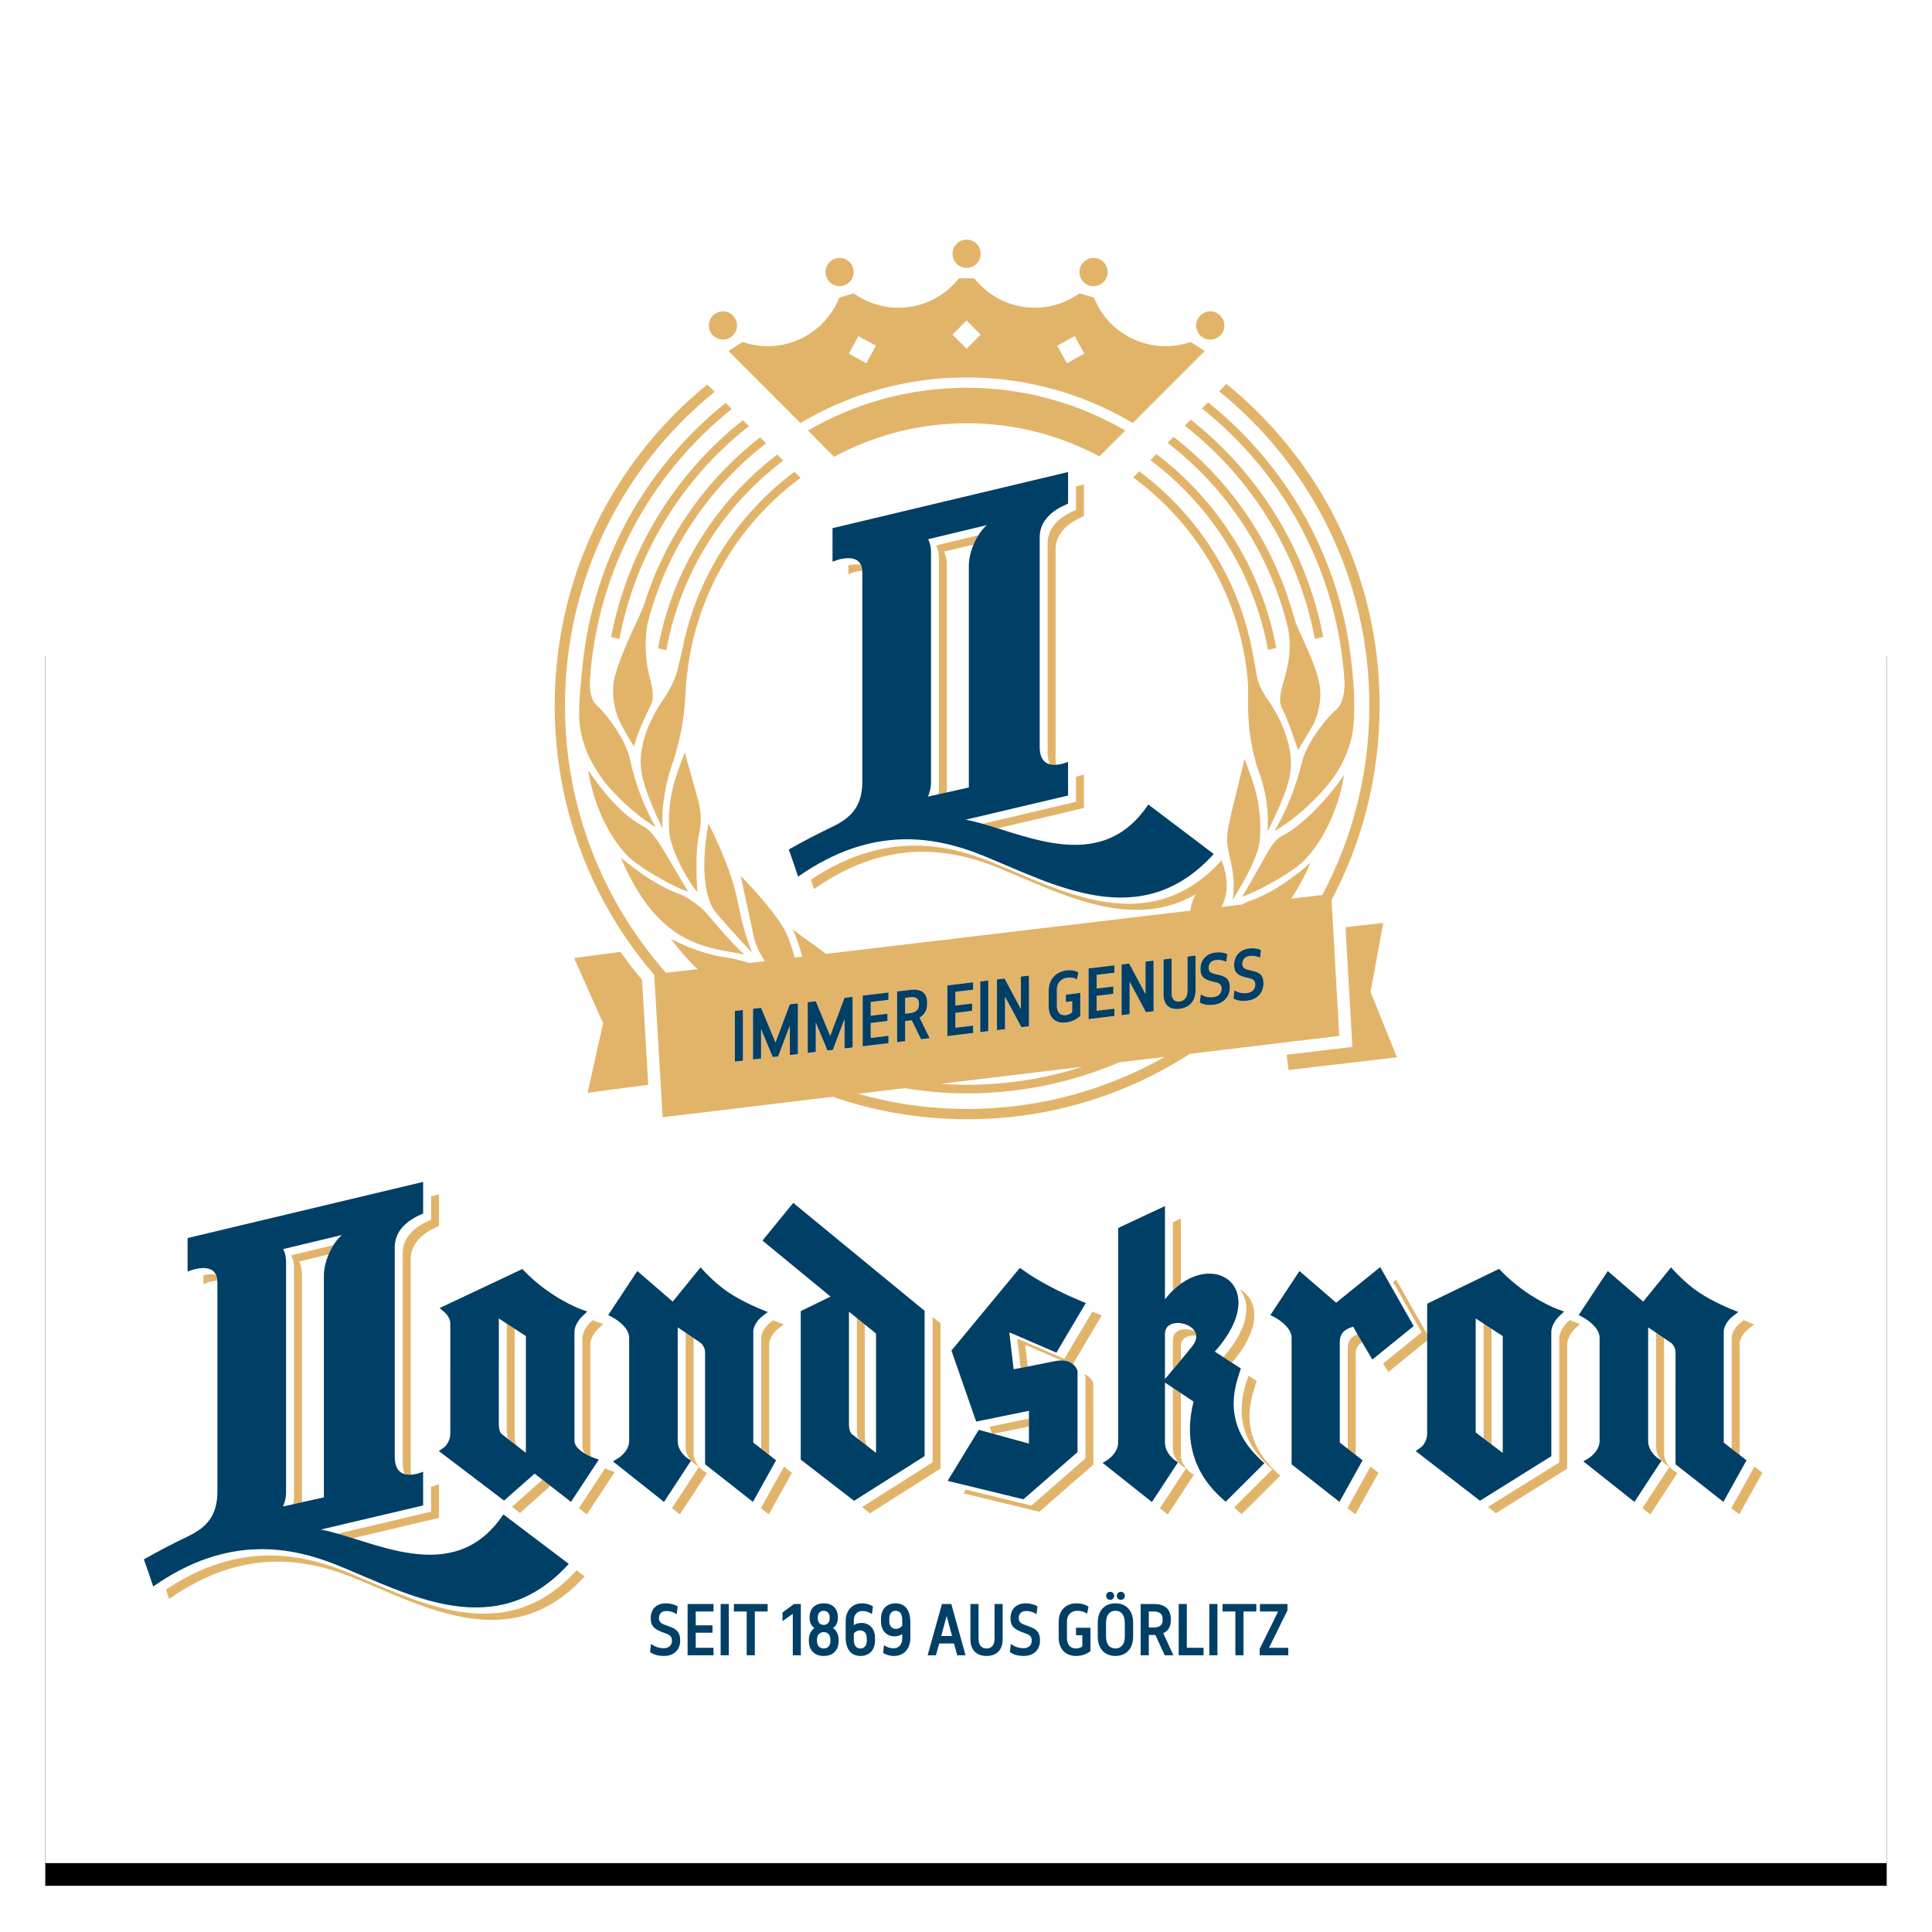
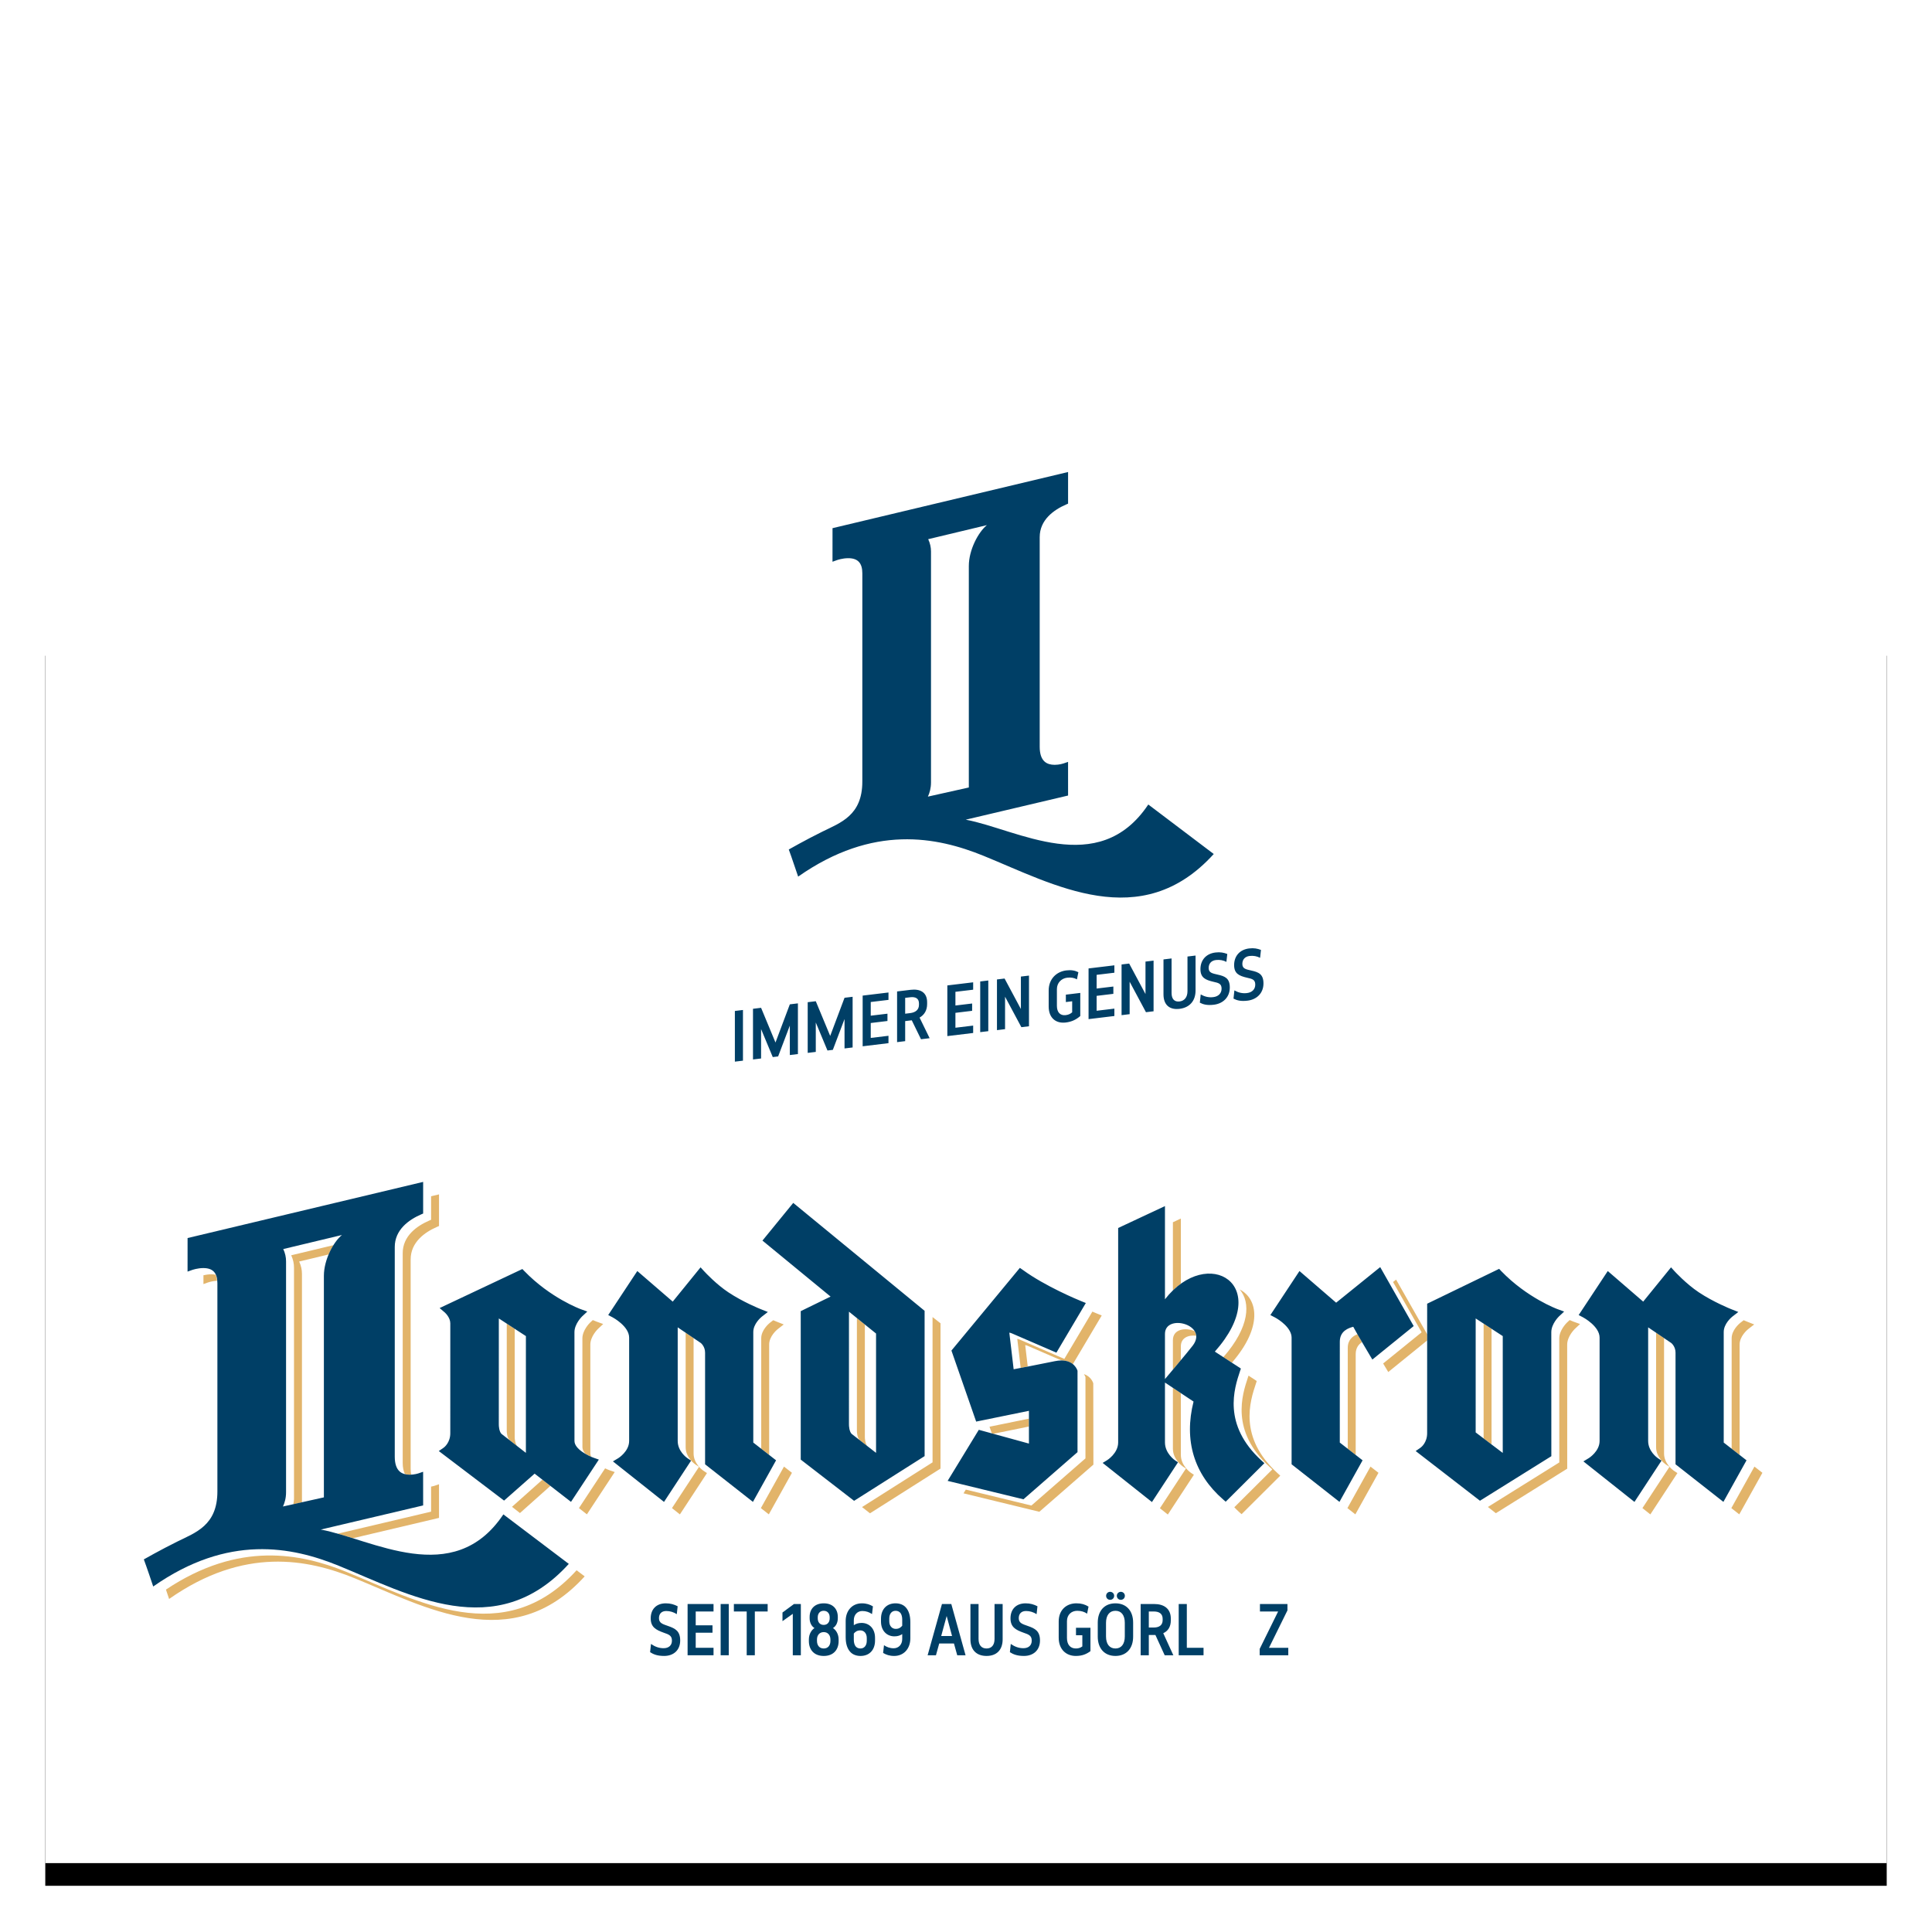
<svg xmlns="http://www.w3.org/2000/svg" xmlns:xlink="http://www.w3.org/1999/xlink" width="512" height="512" viewBox="0 0 512 512">
  <defs>
    <path id="b" d="M104.93,167.781 L12,167.781 L12,493.75 L500,493.75 L500,167.781 L407.07,167.781 C396.852,93.48 333.11,36.25 256,36.25 C178.89,36.25 115.148,93.48 104.93,167.781 Z" />
    <filter id="a" width="200%" height="200%" x="-50%" y="-50%" filterUnits="objectBoundingBox">
      <feOffset dy="6" in="SourceAlpha" result="shadowOffsetOuter1" />
      <feGaussianBlur stdDeviation="5" in="shadowOffsetOuter1" result="shadowBlurOuter1" />
      <feColorMatrix values="0 0 0 0 0 0 0 0 0 0 0 0 0 0 0 0 0 0 0.139 0" in="shadowBlurOuter1" />
    </filter>
    <polygon id="c" points="0 384.148 439.171 384.148 439.171 0 0 0" />
  </defs>
  <g fill="none" fill-rule="evenodd">
    <use fill="black" filter="url(#a)" xlink:href="#b" />
    <use fill="#FFFFFF" xlink:href="#b" />
    <g transform="translate(33 58)">
      <path fill="#E2B46A" d="M214.138,329.539 L195.45,341.388 L197.557,343.041 L216.244,331.192 L216.247,292.685 L214.134,291.032 L214.138,329.539 L214.138,329.539 Z M254.255,306.144 C254.482,306.524 254.634,306.841 254.66,306.93 L254.657,328.488 L240.331,340.982 L222.949,336.758 L222.342,337.749 L242.437,342.635 L256.764,330.14 L256.727,308.583 C256.661,308.362 256.137,306.798 254.255,306.144 L254.255,306.144 Z M256.49,289.591 L249.063,302.118 L237.206,296.988 C236.847,296.836 236.639,296.829 236.59,296.829 L237.496,304.514 C238.083,304.402 238.696,304.28 239.362,304.151 L238.693,298.482 C238.745,298.482 238.95,298.489 239.312,298.641 L248.338,302.548 C249.732,302.567 250.675,303.004 251.311,303.526 L258.969,290.615 L257.696,290.1 C257.528,290.034 257.064,289.839 256.49,289.591 L256.49,289.591 Z M168.641,341.666 L170.747,343.319 L176.875,332.305 L174.765,330.663 L168.641,341.666 L168.641,341.666 Z M58.821,358.573 C46.736,353.658 30.307,350.336 10.977,363.26 C11.234,364.013 11.507,364.823 11.814,365.742 C31.698,351.797 48.576,355.205 60.924,360.225 C79.575,367.811 102.65,381.032 121.947,359.753 L119.808,358.133 C100.514,379.363 77.455,366.155 58.821,358.573 L58.821,358.573 Z M73.721,274.148 L73.721,329.678 C73.721,330.907 73.935,331.882 74.317,332.636 C74.709,332.738 75.115,332.814 75.59,332.814 C75.721,332.814 75.837,332.798 75.962,332.791 C75.883,332.348 75.827,331.872 75.827,331.33 L75.827,275.801 C75.814,271.17 79.601,268.539 82.786,267.148 L83.346,266.903 L83.346,258.521 L81.243,259.023 L81.243,265.25 L80.683,265.495 C77.498,266.887 73.707,269.518 73.721,274.148 L73.721,274.148 Z M127.36,331.125 L120.427,341.663 L122.534,343.315 L129.908,332.107 L128.497,331.615 C128.213,331.515 127.808,331.344 127.36,331.125 L127.36,331.125 Z M150.81,327.179 L150.81,296.615 L148.704,295.187 L148.704,325.526 C148.704,328.22 151.011,329.902 151.275,330.088 L152.251,330.729 L145.081,341.663 L147.181,343.329 L154.354,332.381 L153.378,331.74 C153.115,331.555 150.81,329.873 150.81,327.179 L150.81,327.179 Z M382.976,291.828 L382.228,292.533 C382.149,292.612 380.217,294.509 380.217,296.691 L380.227,329.562 L361.312,341.362 L363.419,343.015 L382.33,331.215 L382.32,298.343 C382.32,296.162 384.252,294.264 384.335,294.185 L385.726,292.88 L383.936,292.228 C383.919,292.222 383.53,292.07 382.976,291.828 L382.976,291.828 Z M407.99,327.179 L407.99,296.615 L405.883,295.187 L405.883,325.526 C405.883,328.22 408.191,329.902 408.454,330.088 L409.427,330.729 L402.26,341.663 L404.36,343.329 L411.533,332.381 L410.561,331.74 C410.297,331.555 407.99,329.873 407.99,327.179 L407.99,327.179 Z M431.945,330.663 L425.823,341.666 L427.926,343.319 L434.058,332.305 L431.945,330.663 L431.945,330.663 Z M345.213,295.597 L336.978,281.103 L336.174,281.747 L343.746,295.074 L333.55,303.338 C333.764,303.704 333.975,304.061 334.219,304.461 L334.902,305.602 L345.209,297.246 L345.213,295.597 L345.213,295.597 Z M279.937,327.556 L279.937,311.191 L277.831,309.793 L277.831,325.903 C277.831,328.858 280.481,330.643 280.508,330.663 L281.289,331.175 L274.389,341.699 L276.489,343.365 L283.395,332.828 L282.611,332.315 C282.588,332.296 279.937,330.511 279.937,327.556 L279.937,327.556 Z M299.828,308.669 L300.052,307.988 L299.462,307.592 C299.043,307.314 298.496,306.957 297.873,306.557 L297.721,307.016 C296.189,311.621 292.994,321.206 303.457,330.749 L304.179,331.41 L294.102,341.445 C294.53,341.864 294.916,342.301 295.381,342.704 L296.037,343.269 L306.285,333.062 L305.56,332.401 C295.101,322.859 298.292,313.273 299.828,308.669 L299.828,308.669 Z M324.079,341.666 L326.183,343.319 L332.311,332.305 L330.198,330.663 L324.079,341.666 L324.079,341.666 Z M239.678,320.043 L239.678,317.96 L229.225,320.096 L229.842,321.861 L230.244,321.97 L239.678,320.043 L239.678,320.043 Z M291.198,301.658 C292.088,302.237 292.82,302.706 293.462,303.123 C301.73,293.594 300.339,286.193 295.533,283.724 C298.453,287.118 298.232,293.65 291.198,301.658 L291.198,301.658 Z M279.937,298.806 C279.937,296.519 281.945,295.732 283.985,295.977 C283.946,295.534 283.804,295.13 283.573,294.764 C281.14,293.732 277.831,294.212 277.831,297.153 L277.831,304.974 C278.484,304.197 279.219,303.321 279.937,302.462 L279.937,298.806 L279.937,298.806 Z M279.937,282.213 L279.937,264.926 L277.831,265.911 L277.831,283.975 C278.52,283.307 279.225,282.722 279.937,282.213 L279.937,282.213 Z M425.909,325.936 L428.015,327.572 L428.015,298.307 C428.015,296.139 430.026,294.443 430.254,294.255 L431.882,292.992 L429.973,292.238 C429.924,292.219 429.604,292.093 429.093,291.871 L428.15,292.602 C427.92,292.79 425.909,294.486 425.909,296.654 L425.909,325.936 L425.909,325.936 Z M324.168,299.209 L324.165,325.936 L326.272,327.576 L326.275,300.862 C326.275,299.206 327.059,298.254 327.946,297.686 C327.458,296.846 327.053,296.155 326.727,295.583 C325.55,296.056 324.168,297.011 324.168,299.209 L324.168,299.209 Z M362.278,294.146 L360.175,292.774 L360.172,323.199 L362.275,324.789 L362.278,294.146 L362.278,294.146 Z M196.192,322.703 L196.195,293.005 L194.089,291.306 L194.086,321.051 C194.072,321.55 194.171,322.948 194.768,323.606 L196.855,325.229 C196.274,324.561 196.179,323.196 196.192,322.703 L196.192,322.703 Z M60.505,349.648 L83.346,344.257 L83.343,335.34 L82.11,335.759 C82.103,335.763 81.751,335.872 81.24,335.971 L81.243,342.605 L56.503,348.442 C57.792,348.806 59.127,349.215 60.505,349.648 L60.505,349.648 Z M46.278,276.317 L54.104,274.442 C54.476,273.557 54.908,272.73 55.379,271.98 L44.172,274.664 C44.663,275.705 44.923,276.849 44.913,277.933 L44.913,339.095 C44.917,339.656 44.821,340.139 44.739,340.625 L47.02,340.113 L47.02,279.586 C47.03,278.501 46.769,277.358 46.278,276.317 L46.278,276.317 Z M22.979,279.705 C22.191,279.705 21.456,279.833 20.915,279.956 L20.915,282.296 L22.165,281.846 C22.178,281.843 23.243,281.489 24.528,281.394 C24.472,280.782 24.34,280.257 24.133,279.82 C23.787,279.741 23.404,279.705 22.979,279.705 L22.979,279.705 Z M101.298,292.774 L101.295,321.051 C101.279,321.547 101.371,322.945 101.977,323.609 L104.061,325.229 C103.477,324.554 103.382,323.193 103.398,322.703 L103.401,294.146 L101.298,292.774 L101.298,292.774 Z M121.35,325.526 C121.35,326.164 121.69,326.762 122.174,327.308 C122.712,327.622 123.239,327.88 123.674,328.068 C123.539,327.78 123.453,327.486 123.453,327.179 L123.444,298.343 C123.444,296.162 125.375,294.264 125.458,294.185 L126.849,292.876 L125.059,292.228 C125.042,292.222 124.653,292.07 124.1,291.832 L123.351,292.533 C123.272,292.612 121.34,294.509 121.34,296.691 L121.35,325.526 L121.35,325.526 Z M174.699,292.992 L172.794,292.238 C172.745,292.219 172.425,292.093 171.911,291.871 L170.971,292.602 C170.74,292.79 168.733,294.486 168.733,296.654 L168.733,325.936 L170.836,327.576 L170.836,298.307 C170.836,296.139 172.847,294.443 173.078,294.255 L174.699,292.992 L174.699,292.992 Z M110.746,334.133 L112.862,335.776 L104.796,342.975 L102.689,341.322 L110.746,334.133 L110.746,334.133 Z" />
      <path fill="#003F66" d="M212.029,289.378 L212.033,327.885 L193.345,339.734 L179.204,328.81 L179.204,289.467 L187.112,285.607 L169.057,270.769 L177.216,260.78 L212.029,289.378 Z M199.163,295.4 L191.984,289.606 L191.981,319.397 C191.967,319.903 192.063,321.337 192.683,321.985 L199.163,327.022 L199.163,295.4 Z M124.285,328.308 L125.7,328.804 L118.322,340.009 L108.68,332.532 L100.584,339.672 L83.285,326.54 L84.61,325.627 C84.778,325.498 86.331,324.279 86.331,321.82 L86.334,292.706 C86.334,291.229 85.121,290.042 84.877,289.821 L83.506,288.647 L105.433,278.305 L105.951,278.841 C112.827,285.964 120.768,288.895 120.847,288.922 L122.641,289.573 L121.246,290.879 C121.167,290.961 119.235,292.858 119.235,295.04 L119.242,323.876 C119.242,326.05 122.977,327.849 124.285,328.308 L124.285,328.308 Z M106.37,296.078 L99.193,291.401 L99.187,319.397 C99.173,319.899 99.266,321.334 99.889,321.985 L106.366,327.022 L106.37,296.078 Z M166.628,295 C166.628,292.832 168.635,291.136 168.866,290.951 L170.488,289.689 L168.583,288.932 C168.391,288.859 163.852,287.031 159.992,284.456 C156.887,282.381 154.115,279.449 153.574,278.864 L152.658,277.859 L145.284,286.942 L135.892,278.837 L128.182,290.505 L129.339,291.107 C129.385,291.13 133.73,293.453 133.73,296.488 L133.73,323.876 C133.73,326.619 130.911,328.391 130.882,328.41 L129.434,329.283 L142.97,340.022 L150.146,329.078 L149.17,328.434 C148.903,328.252 146.599,326.566 146.599,323.876 L146.599,293.761 L152.73,297.916 C152.77,297.952 153.854,298.821 153.854,300.48 L153.854,330.053 L166.536,340.012 L172.667,328.999 L166.628,324.295 L166.628,295 Z M100.396,343.327 L117.736,356.446 C98.438,377.729 75.363,364.508 56.716,356.922 C44.367,351.898 27.49,348.494 7.603,362.439 C6.06,357.788 5.117,355.253 5.117,355.253 C5.117,355.253 9.584,352.708 13.978,350.536 C18.787,348.156 24.612,346.266 24.612,337.265 L24.612,282.073 C24.612,279.33 23.425,278.051 20.874,278.051 C19.344,278.051 17.97,278.54 17.953,278.543 L16.704,278.989 L16.71,270.095 L79.138,255.214 L79.138,263.596 L78.577,263.841 C75.393,265.233 71.602,267.864 71.615,272.498 L71.615,328.024 C71.615,329.881 72.057,331.21 72.934,331.977 C73.574,332.532 74.464,332.816 75.588,332.816 C76.83,332.816 77.889,332.459 77.902,332.453 L79.131,332.033 L79.138,340.954 L52.012,347.35 C65.524,349.845 87.178,363.126 100.396,343.327 L100.396,343.327 Z M42.808,276.279 L42.808,337.441 C42.811,339.017 42.436,340.283 41.984,341.238 L52.833,338.816 L52.833,280.11 C52.833,275.879 55.315,271.172 57.619,269.288 L42.066,273.013 C42.558,274.051 42.818,275.195 42.808,276.279 L42.808,276.279 Z M246.958,300.467 L254.757,287.309 L253.485,286.796 C252.532,286.41 244.008,282.863 238.153,278.606 L237.276,277.998 L219.14,299.912 L225.693,318.736 L239.68,315.88 L239.68,324.563 L226.392,320.914 L218.134,334.446 L238.226,339.328 L252.552,326.834 L252.555,305.28 C252.476,304.999 251.652,302.536 248.24,302.536 C247.706,302.536 247.129,302.602 246.533,302.728 C243.523,303.353 238.061,304.407 235.628,304.87 L234.481,295.175 C234.534,295.175 234.742,295.185 235.101,295.337 L246.958,300.467 Z M301.352,329.098 L302.074,329.759 L291.825,339.966 L291.173,339.401 C283.42,332.688 280.71,323.72 283.304,313.431 L275.726,308.393 L275.726,324.252 C275.726,327.204 278.376,328.989 278.402,329.009 L279.184,329.524 L272.278,340.058 L259.211,329.686 L260.361,328.986 C260.391,328.972 263.325,327.158 263.325,324.252 L263.325,267.431 L275.726,261.623 L275.726,286.324 C287.023,271.813 304.741,282.42 288.944,300.19 C292.102,302.262 294.057,303.488 295.25,304.288 L295.844,304.685 L295.616,305.362 C294.083,309.97 290.889,319.555 301.352,329.098 L301.352,329.098 Z M275.726,295.503 L275.726,307.471 C275.726,307.471 281.913,300.166 283.113,298.57 C287.296,293.024 275.726,290.019 275.726,295.503 L275.726,295.503 Z M321.091,287.226 L311.373,278.837 L303.66,290.508 L304.817,291.107 C306.036,291.738 309.287,293.929 309.287,296.488 L309.287,330.053 L321.971,340.012 L328.099,328.999 L322.06,324.295 L322.063,297.559 C322.063,294.673 324.443,293.923 325.624,293.609 C326.092,294.495 327.242,296.537 330.008,301.158 L330.69,302.295 L341.641,293.424 L332.767,277.796 L321.091,287.226 Z M379.724,288.922 L381.514,289.576 L380.123,290.879 C380.044,290.961 378.112,292.858 378.112,295.04 L378.122,327.908 L359.207,339.711 L342.168,326.54 L343.487,325.627 C343.658,325.502 345.207,324.295 345.207,321.82 L345.211,287.497 L364.29,278.256 L364.831,278.841 C371.701,285.957 379.648,288.895 379.724,288.922 L379.724,288.922 Z M365.246,296.078 L358.07,291.401 L358.067,321.605 L365.243,327.039 L365.246,296.078 Z M429.846,328.999 L423.718,340.012 L411.03,330.053 L411.033,300.48 C411.033,298.821 409.952,297.952 409.909,297.916 L403.778,293.761 L403.778,323.876 C403.778,326.566 406.086,328.252 406.349,328.434 L407.322,329.078 L400.149,340.022 L386.617,329.283 L388.058,328.41 C388.09,328.391 390.909,326.619 390.909,323.876 L390.909,296.488 C390.909,293.453 386.564,291.13 386.521,291.107 L385.364,290.505 L393.075,278.837 L402.463,286.942 L409.84,277.859 L410.75,278.864 C410.783,278.9 413.796,282.199 417.171,284.456 C421.028,287.031 425.571,288.859 425.762,288.932 L427.67,289.689 L426.045,290.951 C425.815,291.136 423.804,292.832 423.804,295 L423.804,324.295 L429.846,328.999 Z" />
      <path fill="#FFFFFF" d="M325.829,131.713 C325.892,129.674 325.997,125.711 325.374,119.761 L325.368,119.771 C323.255,95.811 312.934,73.566 295.769,56.352 C293.02,53.595 290.139,51.024 287.146,48.624 L285.524,50.25 C307.172,67.461 321.554,93.458 323.324,122.865 L323.317,122.878 C323.403,125.572 322.721,128.673 321.191,129.991 C317.76,132.933 313.161,139.534 312.169,143.447 C310.211,151.278 308.147,156.259 304.745,162.248 C312.518,157.822 318.511,150.415 318.511,150.415 C325.829,141.904 325.77,133.591 325.829,131.713 L325.829,131.713 Z M323.202,147.371 C318.824,153.757 312.189,160.737 306.727,163.54 C303.697,165.097 302.593,169.06 296.201,179.588 C298.631,179.115 310.834,172.736 313.474,169.1 C313.474,169.1 320.888,161.564 323.202,147.371 L323.202,147.371 Z M300.902,164.304 C301.452,155.148 299.329,149.727 296.811,143.123 L293.366,157.234 C292.75,160.813 291.54,163.117 292.648,168.042 C293.231,170.729 294.494,174.755 293.676,180.437 C295.245,177.958 300.585,169.358 300.902,164.304 L300.902,164.304 Z M297.408,119.785 C297.474,120.449 297.566,121.361 297.684,122.62 C298.064,126.531 296.775,134.249 300.236,145.526 C300.236,145.526 303.72,153.525 302.873,162.374 C302.873,162.374 308.619,151.671 309.024,146.121 C309.024,146.121 310.303,138.741 303.78,128.583 C303.78,128.583 300.717,124.676 300.111,121.374 C299.656,118.879 299.606,118.201 299.039,115.418 C295.519,95.623 284.44,78.412 268.904,66.913 L267.301,68.526 C283.556,80.428 294.83,98.756 297.408,119.785 L297.408,119.785 Z M288.656,168.32 L271.31,155.201 C260.583,171.275 244.299,165.55 231.318,161.491 C231.354,161.501 231.384,161.511 231.417,161.521 L254.261,156.133 L254.258,147.212 L253.025,147.632 C253.018,147.635 252.665,147.748 252.151,147.847 L252.154,154.48 L227.415,160.314 C225.846,159.868 224.339,159.485 222.929,159.224 L250.051,152.828 L250.048,143.907 L248.815,144.327 C248.805,144.333 247.945,144.604 246.877,144.667 C246.795,144.221 246.742,143.748 246.742,143.206 L246.742,87.677 C246.729,83.043 250.516,80.412 253.701,79.023 L254.261,78.775 L254.261,70.393 L252.154,70.899 L252.154,77.123 L251.594,77.371 C248.413,78.759 244.622,81.39 244.635,86.024 L244.635,141.553 C244.635,142.783 244.85,143.755 245.232,144.512 C244.698,144.373 244.217,144.168 243.851,143.851 C242.974,143.084 242.532,141.755 242.532,139.901 L242.532,84.371 C242.522,79.737 246.31,77.106 249.491,75.718 L250.051,75.47 L250.051,67.088 L187.627,81.968 L187.621,90.866 L188.87,90.417 C188.887,90.413 190.258,89.924 191.787,89.924 C193.465,89.924 194.497,90.539 195.048,91.696 C194.701,91.617 194.316,91.577 193.894,91.577 C193.106,91.577 192.371,91.706 191.83,91.831 L191.83,94.172 L193.08,93.722 C193.093,93.719 194.157,93.362 195.443,93.269 C195.466,93.504 195.529,93.686 195.529,93.947 C195.529,93.947 195.525,138.271 195.525,149.139 C195.525,158.139 189.704,160.03 184.895,162.41 C180.5,164.582 176.034,167.127 176.034,167.127 C176.034,167.127 176.973,169.662 178.519,174.312 C198.403,160.367 215.281,163.772 227.633,168.796 C246.277,176.382 269.352,189.603 288.656,168.32 L288.656,168.32 Z M179.142,68.651 L177.537,67.042 C162.571,78.187 151.772,94.644 147.922,113.604 C147.444,115.706 147.072,117.348 146.435,119.904 C145.526,123.546 142.48,127.797 142.48,127.797 C135.732,137.812 136.836,145.219 136.836,145.219 C137.1,150.779 142.618,161.607 142.618,161.607 C141.972,152.742 145.308,144.082 145.308,144.082 C149.036,132.884 148.486,125.116 148.99,121.374 C149.04,120.991 149.086,120.641 149.129,120.313 L149.145,120.313 C151.591,99.139 162.845,80.659 179.142,68.651 L179.142,68.651 Z M162.176,179.512 C160.379,171.037 154.749,160.252 154.749,160.252 C152.158,174.385 154.653,181.333 156.628,183.713 C158.827,186.459 166.369,194.584 166.369,194.584 C164.46,189.649 163.969,187.983 162.176,179.512 L162.176,179.512 Z M164.243,194.918 C160.959,192.125 154.482,184.298 154.482,184.298 C151.733,181.068 147.517,179.092 147.517,179.092 C139.579,176.408 131.499,169.229 131.499,169.229 C141.514,192.849 154.238,193.024 164.243,194.918 L164.243,194.918 Z M152.115,163.706 C152.995,159.693 152.821,158.06 152.227,154.791 L148.482,141.391 C145.974,147.943 143.838,153.307 144.349,162.42 C144.629,167.441 149.992,176.616 151.812,178.371 C151.403,172.749 151.528,166.36 152.115,163.706 L152.115,163.706 Z M122.863,146.095 C125.075,160.215 132.35,167.751 132.35,167.751 C134.947,171.384 146.946,177.786 149.343,178.282 C143.08,167.781 140.571,162.618 137.588,161.051 C132.211,158.222 127.158,152.458 122.863,146.095 L122.863,146.095 Z M120.486,130.527 C120.529,132.49 119.998,139.778 127.257,149.281 C127.257,149.281 133.078,156.619 140.736,161.203 C137.459,155.142 135.544,150.336 133.751,142.472 C132.857,138.532 128.397,131.832 125.042,128.811 C123.601,127.506 123.239,124.842 123.341,122.244 C125.269,93.17 139.526,67.478 160.926,50.386 L159.305,48.76 C156.374,51.12 153.546,53.648 150.853,56.352 C133.754,73.497 123.45,95.626 121.274,119.471 C120.69,125.053 120.443,128.666 120.486,130.527 L120.486,130.527 Z M128.941,110.844 L131.147,111.363 C135.458,88.582 147.955,68.707 165.469,54.937 L163.88,53.348 C146.089,67.432 133.368,87.677 128.941,110.844 L128.941,110.844 Z M168.429,57.909 C154.198,68.978 143.38,84.249 137.805,101.837 C137.542,102.699 137.011,103.992 136.444,105.244 C135.877,106.497 130.596,117.196 129.627,122.706 C129.083,125.8 129.894,130.54 131.209,133.164 C132.525,135.792 134.324,138.727 134.977,139.841 C136.273,135.452 137.476,133.019 139.417,128.98 C140.663,126.382 139.678,123.688 139.038,120.994 C137.446,114.268 138.339,108.629 138.577,107.386 C143.465,88.07 154.732,71.305 170.018,59.502 L168.429,57.909 Z M172.978,62.47 C156.786,74.816 145.219,92.955 141.379,113.782 L143.584,114.301 C147.309,93.864 158.662,76.095 174.574,64.07 L172.978,62.47 Z M181.114,56.098 L188.033,63.059 C198.538,57.397 210.544,54.171 223.308,54.171 C235.982,54.171 247.905,57.357 258.358,62.946 L265.205,56.094 C252.83,48.892 238.468,44.764 223.159,44.764 C207.851,44.764 193.488,48.892 181.114,56.098 L181.114,56.098 Z M271.877,63.938 C287.858,75.953 299.273,93.752 303.025,114.235 L305.23,113.713 C301.36,92.843 289.737,74.673 273.469,62.338 L271.877,63.938 Z M276.429,59.37 C292.123,71.428 303.625,88.695 308.358,108.596 C309.538,115.2 307.867,119.791 307.383,121.844 C306.888,123.953 305.484,127.542 306.809,129.829 C308.134,132.113 311.005,140.803 311.005,140.803 C311.005,140.803 313.883,136.04 314.925,134.209 C315.973,132.378 317.394,127.77 316.751,123.787 C315.782,117.768 311.068,109.287 310.273,106.639 C309.967,105.625 309.575,104.375 309.123,102.818 C309.107,102.769 309.093,102.752 309.08,102.722 C303.572,84.685 292.572,69.038 278.018,57.777 L276.429,59.37 Z M280.982,54.805 C298.561,68.565 311.117,88.47 315.459,111.293 L317.661,110.774 C313.211,87.564 300.434,67.286 282.57,53.212 L280.982,54.805 Z M329.894,129.01 C329.894,147.146 325.374,164.215 317.427,179.178 L309.179,180.156 C310.989,177.456 312.723,174.309 314.338,170.587 C314.338,170.587 306.173,178.153 298.11,180.788 C298.11,180.788 297.272,181.102 296.115,181.706 L290.732,182.344 C292.156,179.551 292.898,175.615 290.722,170.009 C271.432,191.239 248.374,178.031 229.736,170.448 C217.651,165.53 201.222,162.212 181.892,175.135 C182.149,175.886 182.422,176.696 182.729,177.618 C202.613,163.673 219.49,167.077 231.839,172.101 C247.671,178.543 266.692,188.991 283.882,178.993 C283.207,180.255 282.64,181.667 282.481,183.124 C282.481,183.124 282.458,183.197 282.419,183.333 L185.92,194.786 C182.409,192.105 178.826,189.761 177.069,188.261 C178.104,190.475 178.875,193.04 179.637,195.533 L177.603,195.774 C177.197,194.26 176.706,192.561 175.796,190.224 C173.565,184.466 163.287,174.091 163.287,174.091 L166.751,190.185 C167.279,192.786 168.841,195.529 169.728,196.706 L165.551,197.202 C163.247,196.405 160.412,195.893 160.412,195.893 C151.518,194.746 144.794,190.733 144.794,190.733 C147.299,194.187 149.696,196.815 151.878,198.825 L143.505,199.816 C126.855,180.963 116.725,156.176 116.725,129.01 C116.725,95.404 132.198,65.425 156.387,45.835 L154.462,43.904 C157.132,41.726 159.908,39.673 162.782,37.756 L179.119,54.104 C192.038,46.439 207.093,42.03 223.159,42.03 C239.226,42.03 254.281,46.439 267.196,54.104 L283.655,37.637 C286.529,39.551 289.312,41.597 291.988,43.769 L290.063,45.699 C314.351,65.286 329.894,95.322 329.894,129.01 L329.894,129.01 Z M217.193,88.192 C217.681,89.23 217.941,90.374 217.934,91.458 L217.934,151.992 L223.749,150.689 L223.749,91.983 C223.749,90.086 224.26,88.11 225.022,86.318 L217.193,88.192 Z M195.443,93.266 C195.387,92.658 195.255,92.129 195.048,91.696 C195.255,92.129 195.387,92.658 195.443,93.266 L195.443,93.266 Z M212.901,153.115 L216.688,152.269 L215.653,152.497 C215.739,152.015 215.828,151.532 215.828,150.967 L215.828,89.805 C215.838,88.721 215.578,87.577 215.086,86.54 L226.297,83.852 C227.003,82.735 227.774,81.787 228.536,81.162 L212.983,84.887 C213.471,85.925 213.735,87.068 213.725,88.153 L213.725,149.314 C213.728,150.891 213.349,152.16 212.901,153.115 L212.901,153.115 Z M199.112,33.608 L194.477,31.07 L191.946,35.717 L196.58,38.255 L199.112,33.608 Z M226.891,30.68 L223.159,26.935 L219.424,30.68 L223.159,34.421 L226.891,30.68 Z M254.356,35.714 L251.825,31.066 L247.193,33.602 L249.722,38.252 L254.356,35.714 Z M253.786,224.715 L216.266,229.227 C218.594,229.389 220.944,229.478 223.311,229.478 C233.948,229.478 244.18,227.799 253.786,224.715 L253.786,224.715 Z M263.557,223.539 L275.678,222.084 C260.211,230.853 242.351,235.884 223.311,235.884 C213.273,235.884 203.572,234.463 194.362,231.861 L206.704,230.377 C212.146,231.263 217.687,231.759 223.311,231.759 C237.377,231.759 251.001,228.916 263.557,223.539 L263.557,223.539 Z" />
-       <path fill="#E2B46A" d="M131.443,194.263 L119.131,195.889 L126.824,213.166 L122.724,231.603 L138.797,229.487 L137.149,201.667 C135.138,199.277 133.239,196.801 131.443,194.263 L131.443,194.263 Z M330.213,204.896 L333.575,186.578 L323.584,187.712 L325.212,216.336 L325.387,219.433 L322.315,219.806 L307.975,221.528 L308.466,225.561 L337.208,222.196 L330.213,204.896 Z M128.944,110.843 L131.149,111.362 C135.461,88.582 147.958,68.707 165.468,54.94 L163.879,53.347 C146.089,67.431 133.368,87.676 128.944,110.843 L128.944,110.843 Z M143.583,114.304 C147.308,93.864 158.661,76.094 174.573,64.069 L172.977,62.47 C156.785,74.815 145.218,92.958 141.378,113.781 L143.583,114.304 Z M191.83,91.831 L191.83,94.171 L193.079,93.721 C193.092,93.718 194.157,93.364 195.442,93.269 C195.386,92.657 195.255,92.132 195.047,91.695 C194.701,91.616 194.318,91.58 193.893,91.58 C193.105,91.58 192.37,91.708 191.83,91.831 L191.83,91.831 Z M137.808,101.836 C137.541,102.699 137.01,103.991 136.443,105.244 C135.876,106.496 130.595,117.199 129.626,122.709 C129.086,125.8 129.897,130.543 131.212,133.167 C132.527,135.795 134.327,138.727 134.976,139.841 C136.272,135.451 137.475,133.022 139.417,128.979 C140.663,126.381 139.68,123.687 139.041,120.994 C137.445,114.267 138.342,108.628 138.576,107.386 C143.465,88.069 154.732,71.305 170.021,59.501 L168.428,57.908 C154.198,68.978 143.379,84.248 137.808,101.836 L137.808,101.836 Z M226.297,83.855 L215.089,86.539 C215.577,87.58 215.837,88.72 215.827,89.808 L215.827,150.966 C215.831,151.531 215.738,152.014 215.653,152.497 L217.934,151.991 L217.934,91.461 C217.944,90.373 217.683,89.233 217.192,88.192 L225.021,86.317 C225.394,85.432 225.822,84.605 226.297,83.855 L226.297,83.855 Z M150.852,56.351 C133.757,73.496 123.449,95.625 121.277,119.47 C120.69,125.053 120.443,128.665 120.485,130.526 C120.528,132.49 119.998,139.781 127.256,149.284 C127.256,149.284 133.078,156.618 140.735,161.203 C137.459,155.141 135.543,150.335 133.753,142.472 C132.857,138.535 128.4,131.832 125.044,128.811 C123.6,127.505 123.238,124.841 123.34,122.243 C125.268,93.169 139.529,67.48 160.926,50.385 L159.304,48.759 C156.373,51.119 153.548,53.648 150.852,56.351 L150.852,56.351 Z M210.537,208.281 L210.537,207.924 C210.537,206.558 209.581,206.116 208.213,206.284 L206.881,206.443 L206.881,210.644 L208.213,210.482 C209.581,210.317 210.537,209.629 210.537,208.281 L210.537,208.281 Z M179.142,68.651 L177.536,67.041 C162.571,78.186 151.772,94.644 147.925,113.606 C147.447,115.705 147.071,117.348 146.435,119.903 C145.525,123.545 142.482,127.799 142.482,127.799 C135.731,137.811 136.836,145.218 136.836,145.218 C137.099,150.781 142.617,161.606 142.617,161.606 C141.971,152.741 145.307,144.081 145.307,144.081 C149.036,132.883 148.485,125.115 148.989,121.374 C149.039,120.99 149.088,120.643 149.131,120.313 L149.144,120.313 C151.59,99.139 162.844,80.659 179.142,68.651 L179.142,68.651 Z M160.603,31.406 C162.337,30.292 162.841,27.972 161.727,26.233 C160.613,24.498 158.302,23.989 156.568,25.11 C154.834,26.227 154.33,28.544 155.444,30.286 C156.558,32.021 158.869,32.523 160.603,31.406 L160.603,31.406 Z M265.208,56.094 C252.833,48.895 238.467,44.763 223.159,44.763 C207.85,44.763 193.488,48.895 181.113,56.097 L188.035,63.058 C198.541,57.396 210.547,54.17 223.31,54.17 C235.982,54.17 247.908,57.356 258.358,62.946 L265.208,56.094 Z M149.342,178.281 C143.082,167.78 140.57,162.618 137.587,161.051 C132.211,158.225 127.161,152.46 122.862,146.094 C125.074,160.215 132.349,167.751 132.349,167.751 C134.947,171.383 146.946,177.789 149.342,178.281 L149.342,178.281 Z M152.226,154.794 L148.482,141.391 C145.977,147.942 143.837,153.306 144.348,162.419 C144.632,167.44 149.992,176.616 151.811,178.371 C151.402,172.748 151.528,166.362 152.114,163.705 C152.995,159.692 152.82,158.059 152.226,154.794 L152.226,154.794 Z M162.175,179.511 C160.379,171.039 154.748,160.251 154.748,160.251 C152.161,174.384 154.653,181.332 156.631,183.715 C158.826,186.462 166.368,194.587 166.368,194.587 C164.459,189.652 163.972,187.986 162.175,179.511 L162.175,179.511 Z M164.245,194.917 C160.962,192.127 154.485,184.297 154.485,184.297 C151.732,181.068 147.516,179.091 147.516,179.091 C139.581,176.411 131.499,169.228 131.499,169.228 C141.516,192.848 154.237,193.023 164.245,194.917 L164.245,194.917 Z M191.948,35.716 L196.583,38.255 L199.111,33.608 L194.477,31.069 L191.948,35.716 Z M219.424,30.679 L223.159,34.424 L226.893,30.679 L223.159,26.934 L219.424,30.679 Z M247.193,33.604 L249.721,38.251 L254.359,35.713 L251.824,31.066 L247.193,33.604 Z M160.062,35.035 C161.288,34.209 162.531,33.409 163.79,32.629 C168.57,34.278 173.966,34.166 178.927,31.895 C183.898,29.621 187.515,25.599 189.397,20.885 C190.676,20.485 191.965,20.109 193.263,19.748 C197.387,22.693 202.599,24.115 208.005,23.335 C213.391,22.561 217.977,19.738 221.108,15.775 C221.791,15.762 222.473,15.736 223.159,15.736 C223.844,15.736 224.527,15.762 225.209,15.775 C228.337,19.738 232.926,22.558 238.306,23.335 C243.715,24.115 248.927,22.69 253.054,19.748 C254.349,20.109 255.638,20.482 256.917,20.885 C258.799,25.595 262.419,29.618 267.387,31.895 C272.351,34.166 277.744,34.278 282.53,32.629 C283.783,33.409 285.029,34.209 286.252,35.035 L267.195,54.104 C254.28,46.439 239.225,42.029 223.159,42.029 C207.092,42.029 192.037,46.439 179.119,54.104 L160.062,35.035 Z M271.876,63.937 C287.861,75.952 299.273,93.751 303.024,114.234 L305.229,113.712 C301.359,92.842 289.736,74.673 273.468,62.337 L271.876,63.937 Z M325.377,119.761 L325.37,119.771 C323.254,95.81 312.933,73.566 295.769,56.351 C293.019,53.595 290.138,51.023 287.145,48.624 L285.527,50.25 C307.171,67.464 321.553,93.457 323.323,122.864 L323.32,122.878 C323.402,125.571 322.72,128.672 321.191,129.991 C317.759,132.932 313.16,139.533 312.172,143.447 C310.21,151.277 308.147,156.258 304.745,162.247 C312.518,157.825 318.514,150.414 318.514,150.414 C325.829,141.903 325.773,133.593 325.829,131.713 C325.891,129.673 325.997,125.71 325.377,119.761 L325.377,119.761 Z M267.301,68.525 C283.555,80.431 294.829,98.755 297.407,119.784 C297.476,120.448 297.565,121.36 297.684,122.62 C298.063,126.53 296.774,134.248 300.239,145.526 C300.239,145.526 303.72,153.525 302.872,162.376 C302.872,162.376 308.621,151.67 309.027,146.124 C309.027,146.124 310.302,138.74 303.782,128.583 C303.782,128.583 300.717,124.676 300.113,121.374 C299.655,118.878 299.606,118.201 299.039,115.418 C295.518,95.622 284.439,78.411 268.906,66.915 L267.301,68.525 Z M315.458,111.292 L317.663,110.774 C313.21,87.564 300.433,67.285 282.57,53.211 L280.981,54.808 C298.561,68.565 311.117,88.469 315.458,111.292 L315.458,111.292 Z M254.26,70.392 L252.157,70.898 L252.157,77.125 L251.597,77.37 C248.412,78.762 244.622,81.393 244.635,86.023 L244.635,141.553 C244.635,142.782 244.849,143.757 245.231,144.511 C245.624,144.613 246.032,144.689 246.504,144.689 C246.636,144.689 246.751,144.673 246.876,144.666 C246.797,144.22 246.741,143.747 246.741,143.205 L246.741,87.676 C246.728,83.045 250.519,80.414 253.7,79.023 L254.26,78.778 L254.26,70.392 Z M300.904,164.303 C301.455,155.147 299.329,149.727 296.814,143.123 L293.369,157.233 C292.749,160.813 291.539,163.117 292.647,168.042 C293.234,170.729 294.493,174.758 293.675,180.436 C295.244,177.958 300.585,169.357 300.904,164.303 L300.904,164.303 Z M276.429,59.369 C292.126,71.427 303.624,88.694 308.358,108.595 C309.538,115.199 307.866,119.794 307.385,121.843 C306.887,123.955 305.483,127.541 306.812,129.829 C308.133,132.113 311.005,140.802 311.005,140.802 C311.005,140.802 313.882,136.039 314.927,134.208 C315.972,132.377 317.396,127.77 316.75,123.787 C315.781,117.768 311.071,109.286 310.276,106.639 C309.97,105.627 309.574,104.374 309.122,102.818 C309.106,102.768 309.093,102.752 309.08,102.722 C303.571,84.688 292.571,69.037 278.017,57.776 L276.429,59.369 Z M313.474,169.103 C313.474,169.103 320.887,161.563 323.201,147.37 C318.824,153.756 312.191,160.737 306.726,163.54 C303.696,165.097 302.592,169.06 296.2,179.59 C298.63,179.114 310.833,172.735 313.474,169.103 L313.474,169.103 Z M301.834,202.619 C301.834,200.159 300.535,199.634 298.646,199.214 C297.226,198.883 296.233,198.748 296.233,197.459 C296.233,196.309 296.899,195.492 298.162,195.34 C299.167,195.218 300.123,195.41 300.937,195.833 L301.171,193.74 C300.248,193.38 299.312,193.192 298.037,193.347 C295.551,193.645 294.058,195.367 294.058,197.756 C294.058,200.037 295.386,200.612 297.46,201.098 C298.897,201.409 299.658,201.627 299.658,202.936 C299.658,204.136 298.847,205.008 297.46,205.174 C296.233,205.322 295.169,205.055 294.127,204.463 L293.893,206.644 C294.809,207.127 295.854,207.398 297.601,207.186 C300.07,206.889 301.834,205.187 301.834,202.619 L301.834,202.619 Z M292.911,203.696 C292.911,201.234 291.612,200.708 289.723,200.288 C288.299,199.958 287.31,199.826 287.31,198.533 C287.31,197.383 287.976,196.566 289.235,196.414 C290.244,196.292 291.196,196.484 292.007,196.907 L292.245,194.815 C291.322,194.458 290.386,194.266 289.113,194.421 C286.624,194.719 285.128,196.441 285.128,198.831 C285.128,201.111 286.463,201.686 288.533,202.176 C289.974,202.483 290.732,202.701 290.732,204.01 C290.732,205.213 289.921,206.082 288.533,206.248 C287.31,206.396 286.245,206.129 285.2,205.537 L284.97,207.719 C285.886,208.201 286.928,208.472 288.678,208.261 C291.144,207.967 292.911,206.261 292.911,203.696 L292.911,203.696 Z M283.836,195.231 L281.696,195.489 L281.696,204.648 C281.696,206.284 280.899,207.239 279.587,207.398 C278.275,207.553 277.477,206.79 277.477,205.157 L277.477,195.998 L275.337,196.259 L275.337,205.501 C275.337,208.323 276.956,209.672 279.587,209.351 C282.217,209.037 283.836,207.296 283.836,204.479 L283.836,195.231 Z M275.677,222.084 L263.559,223.538 C251,228.916 237.376,231.758 223.314,231.758 C217.69,231.758 212.145,231.262 206.703,230.377 L194.361,231.861 C203.571,234.462 213.273,235.883 223.31,235.883 C242.35,235.883 260.21,230.853 275.677,222.084 L275.677,222.084 Z M192.954,206.162 L190.808,206.42 L187.01,216.534 L183.193,207.335 L181.05,207.593 L181.05,221.026 L183.193,220.768 L183.193,212.974 L186.288,220.391 L187.712,220.223 L190.808,212.055 L190.808,219.849 L192.954,219.591 L192.954,206.162 Z M195.614,219.274 L202.457,218.448 L202.457,216.494 L197.756,217.056 L197.756,213.11 L202.184,212.574 L202.184,210.637 L197.756,211.169 L197.756,207.543 L202.457,206.978 L202.457,205.021 L195.614,205.845 L195.614,219.274 Z M204.738,218.173 L206.881,217.916 L206.881,212.601 L208.321,212.425 L208.628,212.389 L211.077,217.41 L213.365,217.135 L210.698,211.675 C211.941,210.968 212.696,209.761 212.696,208.076 L212.696,207.61 C212.696,204.988 210.879,204.003 208.321,204.311 L204.738,204.744 L204.738,218.173 Z M216.266,229.226 C218.593,229.388 220.943,229.478 223.314,229.478 C233.948,229.478 244.183,227.798 253.789,224.715 L216.266,229.226 Z M218.056,216.577 L224.899,215.751 L224.899,213.794 L220.198,214.359 L220.198,210.412 L224.626,209.877 L224.626,207.94 L220.198,208.472 L220.198,204.843 L224.899,204.278 L224.899,202.324 L218.056,203.147 L218.056,216.577 Z M226.768,215.529 L228.908,215.268 L228.908,201.838 L226.768,202.096 L226.768,215.529 Z M231.208,214.997 L233.351,214.736 L233.351,206.135 L237.673,214.214 L239.69,213.972 L239.69,200.539 L237.547,200.801 L237.547,209.401 L233.223,201.323 L231.208,201.564 L231.208,214.997 Z M244.908,208.727 C244.908,211.85 246.909,213.281 249.415,212.977 C251.102,212.776 252.203,212.178 253.281,211.259 L253.281,205.134 L249.464,205.593 L249.464,207.553 L251.139,207.348 L251.139,210.277 C250.637,210.697 250.169,210.931 249.431,211.017 C247.951,211.199 247.091,210.26 247.091,208.555 L247.091,204.136 C247.091,202.466 248.261,201.286 249.807,201.098 C250.888,200.969 251.715,201.158 252.401,201.541 L252.78,199.647 C251.86,199.181 250.888,199.012 249.573,199.168 C247.015,199.478 244.908,201.402 244.908,204.489 L244.908,208.727 Z M255.477,212.078 L262.323,211.252 L262.323,209.295 L257.619,209.86 L257.619,205.911 L262.053,205.375 L262.053,203.438 L257.619,203.974 L257.619,200.344 L262.323,199.779 L262.323,197.822 L255.477,198.646 L255.477,212.078 Z M264.229,211.024 L266.368,210.766 L266.368,202.166 L270.693,210.244 L272.71,210.003 L272.71,196.57 L270.568,196.828 L270.568,205.431 L266.243,197.353 L264.229,197.594 L264.229,211.024 Z M178.456,207.904 L176.31,208.162 L172.513,218.279 L168.695,209.077 L166.553,209.338 L166.553,222.768 L168.695,222.51 L168.695,214.719 L171.791,222.136 L173.215,221.965 L176.31,213.797 L176.31,221.594 L178.456,221.333 L178.456,207.904 Z M163.892,209.656 L161.75,209.913 L161.75,223.346 L163.892,223.088 L163.892,209.656 Z M321.919,216.521 L282.313,221.284 C264.868,232.548 244.559,238.613 223.31,238.613 C210.995,238.613 198.999,236.564 187.686,232.664 L142.608,238.085 L140.373,200.368 C123.327,180.509 114.001,155.485 114.001,129.009 C114.001,99.73 125.371,72.207 146.016,51.506 C148.713,48.802 151.524,46.264 154.442,43.884 L156.387,45.834 C132.198,65.425 116.724,95.404 116.724,129.009 C116.724,156.179 126.854,180.965 143.507,199.819 L151.88,198.824 C149.698,196.818 147.302,194.19 144.793,190.736 C144.793,190.736 151.518,194.745 160.411,195.892 C160.411,195.892 163.246,196.405 165.551,197.204 L169.727,196.705 C168.84,195.529 167.278,192.788 166.75,190.187 L163.286,174.094 C163.286,174.094 173.564,184.466 175.799,190.224 C176.706,192.56 177.197,194.259 177.602,195.773 L179.636,195.532 C178.875,193.04 178.103,190.478 177.068,188.263 C178.825,189.764 182.408,192.108 185.919,194.785 L282.418,183.332 C282.458,183.196 282.481,183.124 282.481,183.124 C282.642,181.666 283.209,180.255 283.885,178.992 C266.691,188.991 247.671,178.543 231.841,172.1 C219.49,167.076 202.612,163.672 182.728,177.617 C182.422,176.698 182.148,175.885 181.894,175.135 C201.221,162.211 217.65,165.533 229.735,170.448 C248.373,178.03 271.431,191.238 290.722,170.008 C292.897,175.614 292.156,179.551 290.732,182.347 L296.118,181.706 C297.272,181.104 298.109,180.787 298.109,180.787 C306.172,178.153 314.337,170.587 314.337,170.587 C312.725,174.308 310.988,177.455 309.178,180.156 L317.426,179.18 C325.377,164.214 329.896,147.145 329.896,129.009 C329.896,95.321 314.35,65.286 290.066,45.698 L292.007,43.748 C294.987,46.164 297.859,48.752 300.604,51.506 C321.253,72.207 332.622,99.73 332.622,129.009 C332.622,147.258 328.199,164.825 319.872,180.486 L321.919,216.521 Z M255.754,17.689 C257.731,18.271 259.808,17.134 260.392,15.151 C260.968,13.167 259.841,11.088 257.86,10.503 C255.882,9.922 253.805,11.059 253.225,13.045 C252.645,15.025 253.779,17.107 255.754,17.689 L255.754,17.689 Z M223.159,12.989 C225.222,12.989 226.893,11.313 226.893,9.244 C226.893,7.178 225.222,5.506 223.159,5.506 C221.098,5.506 219.424,7.178 219.424,9.244 C219.424,11.313 221.098,12.989 223.159,12.989 L223.159,12.989 Z M231.419,161.52 L254.26,156.132 L254.257,147.215 L253.024,147.634 C253.017,147.638 252.665,147.747 252.154,147.846 L252.157,154.48 L227.418,160.314 C228.706,160.681 230.045,161.09 231.419,161.52 L231.419,161.52 Z M285.715,31.406 C287.448,32.523 289.756,32.018 290.877,30.286 C291.984,28.54 291.483,26.227 289.753,25.11 C288.012,23.989 285.701,24.495 284.59,26.233 C283.476,27.969 283.981,30.292 285.715,31.406 L285.715,31.406 Z M185.926,15.151 C185.346,13.171 186.479,11.088 188.457,10.507 C190.435,9.922 192.509,11.059 193.092,13.045 C193.672,15.025 192.538,17.107 190.56,17.689 C188.583,18.271 186.506,17.137 185.926,15.151 L185.926,15.151 Z" />
      <path fill="#003F66" d="M301.17 193.74L300.936 195.832C300.125 195.409 299.17 195.217 298.161 195.34 296.898 195.492 296.232 196.308 296.232 197.458 296.232 198.751 297.225 198.883 298.645 199.213 300.538 199.633 301.833 200.159 301.833 202.621 301.833 205.186 300.069 206.892 297.6 207.186 295.857 207.397 294.808 207.126 293.892 206.644L294.126 204.462C295.171 205.054 296.232 205.322 297.459 205.173 298.846 205.008 299.657 204.138 299.657 202.935 299.657 201.626 298.899 201.408 297.459 201.101 295.385 200.612 294.057 200.036 294.057 197.756 294.057 195.366 295.55 193.644 298.036 193.346 299.315 193.191 300.251 193.383 301.17 193.74L301.17 193.74zM292.244 194.814L292.01 196.906C291.199 196.483 290.246 196.295 289.234 196.417 287.975 196.566 287.309 197.386 287.309 198.532 287.309 199.825 288.301 199.957 289.722 200.291 291.614 200.707 292.91 201.236 292.91 203.695 292.91 206.26 291.143 207.966 288.677 208.263 286.93 208.472 285.885 208.201 284.969 207.721L285.199 205.536C286.248 206.128 287.309 206.396 288.532 206.247 289.92 206.082 290.731 205.213 290.731 204.009 290.731 202.7 289.976 202.486 288.532 202.175 286.462 201.686 285.13 201.111 285.13 198.83 285.13 196.44 286.623 194.718 289.112 194.421 290.388 194.265 291.324 194.457 292.244 194.814L292.244 194.814zM283.835 204.479C283.835 207.298 282.216 209.037 279.586 209.354 276.955 209.671 275.336 208.323 275.336 205.503L275.336 196.258 277.479 196.001 277.479 205.156C277.479 206.789 278.274 207.556 279.586 207.397 280.901 207.239 281.695 206.283 281.695 204.647L281.695 195.488 283.835 195.23 283.835 204.479zM270.692 210.243L266.367 202.165 266.367 210.765 264.228 211.027 264.228 197.594 266.242 197.352 270.567 205.431 270.567 196.83 272.709 196.572 272.709 210.002 270.692 210.243zM257.618 200.344L257.618 203.973 262.052 203.441 262.052 205.378 257.618 205.913 257.618 209.86 262.322 209.295 262.322 211.251 255.479 212.078 255.479 198.645 262.322 197.822 262.322 199.779 257.618 200.344zM252.779 199.646L252.4 201.54C251.714 201.157 250.887 200.972 249.806 201.101 248.26 201.286 247.09 202.469 247.09 204.138L247.09 208.554C247.09 210.26 247.95 211.198 249.43 211.02 250.168 210.931 250.636 210.696 251.138 210.276L251.138 207.348 249.463 207.553 249.463 205.593 253.284 205.133 253.284 211.258C252.206 212.177 251.105 212.775 249.414 212.977 246.908 213.281 244.911 211.853 244.911 208.726L244.911 204.489C244.911 201.401 247.014 199.478 249.575 199.17 250.887 199.012 251.859 199.18 252.779 199.646L252.779 199.646zM237.672 214.213L233.35 206.135 233.35 214.738 231.207 214.996 231.207 201.563 233.225 201.322 237.546 209.4 237.546 200.8 239.692 200.542 239.692 213.972 237.672 214.213zM226.767 215.528L226.767 202.096 228.907 201.838 228.907 215.271 226.767 215.528zM220.197 204.842L220.197 208.472 224.625 207.939 224.625 209.876 220.197 210.412 220.197 214.358 224.898 213.793 224.898 215.75 218.055 216.576 218.055 203.147 224.898 202.324 224.898 204.28 220.197 204.842zM208.212 210.481C209.58 210.319 210.536 209.632 210.536 208.28L210.536 207.923C210.536 206.558 209.58 206.115 208.212 206.283L206.88 206.442 206.88 210.643 208.212 210.481zM208.627 212.392L208.32 212.425 206.88 212.6 206.88 217.915 204.737 218.176 204.737 204.743 208.32 204.31C210.879 204.003 212.698 204.988 212.698 207.609L212.698 208.075C212.698 209.764 211.94 210.967 210.697 211.674L213.364 217.135 211.076 217.409 208.627 212.392zM197.756 207.543L197.756 211.169 202.186 210.637 202.186 212.573 197.756 213.109 197.756 217.059 202.456 216.494 202.456 218.45 195.613 219.277 195.613 205.844 202.456 205.021 202.456 206.978 197.756 207.543zM190.81 219.848L190.81 212.055 187.711 220.222 186.287 220.394 183.192 212.973 183.192 220.767 181.049 221.025 181.049 207.592 183.192 207.335 187.009 216.533 190.81 206.419 192.953 206.161 192.953 219.591 190.81 219.848zM176.312 221.594L176.312 213.796 173.214 221.964 171.79 222.136 168.694 214.719 168.694 222.509 166.552 222.767 166.552 209.338 168.694 209.08 172.512 218.278 176.312 208.161 178.455 207.903 178.455 221.336 176.312 221.594zM161.749 223.346L161.749 209.916 163.892 209.655 163.892 223.088 161.749 223.346zM271.31 155.202L288.656 168.321C269.352 189.601 246.277 176.38 227.633 168.794 215.281 163.773 198.403 160.365 178.519 174.31 176.973 169.663 176.034 167.125 176.034 167.125 176.034 167.125 180.5 164.583 184.895 162.411 189.704 160.031 195.525 158.141 195.525 149.14 195.525 138.272 195.529 93.948 195.529 93.948 195.529 91.205 194.342 89.926 191.787 89.926 190.258 89.926 188.887 90.411 188.87 90.415L187.621 90.864 187.627 81.97 250.051 67.089 250.051 75.471 249.491 75.716C246.31 77.108 242.522 79.739 242.532 84.369L242.532 139.899C242.532 141.756 242.974 143.085 243.851 143.849 244.487 144.404 245.38 144.688 246.504 144.688 247.747 144.688 248.802 144.334 248.815 144.328L250.048 143.908 250.051 152.826 222.929 159.225C236.437 161.72 258.095 175.001 271.31 155.202M213.725 88.154L213.725 149.316C213.728 150.889 213.349 152.158 212.901 153.113L223.749 150.691 223.749 91.985C223.749 87.754 226.232 83.047 228.536 81.163L212.983 84.888C213.471 85.926 213.735 87.07 213.725 88.154M146.589 367.679L146.355 369.768C145.54 369.242 144.581 368.932 143.569 368.932 142.303 368.932 141.634 369.675 141.634 370.839 141.634 372.148 142.626 372.402 144.057 372.908 145.956 373.562 147.258 374.25 147.258 376.739 147.258 379.334 145.484 380.841 143.009 380.841 141.252 380.841 140.204 380.444 139.284 379.846L139.518 377.664C140.566 378.392 141.634 378.791 142.864 378.791 144.255 378.791 145.069 378.011 145.069 376.795 145.069 375.466 144.311 375.162 142.864 374.67 140.784 373.926 139.445 373.182 139.445 370.875 139.445 368.459 140.948 366.899 143.441 366.899 144.726 366.899 145.666 367.206 146.589 367.679" />
      <polygon fill="#003F66" points="151.372 369.061 151.372 372.726 155.819 372.726 155.819 374.686 151.372 374.686 151.372 378.682 156.093 378.682 156.093 380.662 149.22 380.662 149.22 367.081 156.093 367.081 156.093 369.061" />
      <mask id="d" fill="white">
        <use xlink:href="#c" />
      </mask>
      <polygon fill="#003F66" points="157.98 380.661 160.133 380.661 160.133 367.082 157.98 367.082" mask="url(#d)" />
      <polygon fill="#003F66" points="167.037 369.061 167.037 380.662 164.884 380.662 164.884 369.061 161.485 369.061 161.485 367.081 170.438 367.081 170.438 369.061" mask="url(#d)" />
      <polygon fill="#003F66" points="177.098 380.662 177.098 369.678 174.366 371.622 174.366 369.331 177.405 367.083 179.231 367.083 179.231 380.662" mask="url(#d)" />
      <path fill="#003F66" d="M183.71 370.584L183.71 370.875C183.71 371.82 184.218 372.617 185.286 372.617 186.351 372.617 186.875 371.82 186.875 370.875L186.875 370.584C186.875 369.602 186.298 368.875 185.286 368.875 184.287 368.875 183.71 369.602 183.71 370.584M183.509 376.504L183.509 376.851C183.509 377.971 184.089 378.864 185.302 378.864 186.496 378.864 187.073 377.971 187.073 376.851L187.073 376.504C187.073 375.344 186.403 374.524 185.302 374.524 184.182 374.524 183.509 375.344 183.509 376.504M189.027 370.495L189.027 370.839C189.027 372.111 188.483 373 187.745 373.453 188.539 373.959 189.245 375.053 189.245 376.468L189.245 376.904C189.245 379.175 187.89 380.844 185.302 380.844 182.718 380.844 181.36 379.175 181.36 376.904L181.36 376.468C181.36 375.053 182.065 373.959 182.843 373.453 182.118 373 181.561 372.111 181.561 370.839L181.561 370.495C181.561 368.426 182.863 366.899 185.302 366.899 187.745 366.899 189.027 368.426 189.027 370.495M196.704 376.088C196.704 374.815 195.946 374.071 194.987 374.071 194.1 374.071 193.645 374.471 193.269 374.908L193.269 376.56C193.269 377.264 193.431 377.846 193.718 378.263 194.028 378.646 194.459 378.864 195.02 378.864 196.071 378.864 196.704 378.048 196.704 376.812L196.704 376.088zM198.893 376.032L198.893 376.759C198.893 379.244 197.406 380.844 195.04 380.844 193.919 380.844 192.943 380.461 192.327 379.77 191.532 378.917 191.114 377.592 191.114 375.886L191.114 371.566C191.114 368.862 192.815 366.899 195.402 366.899 196.648 366.899 197.535 367.223 198.333 367.699L198.095 369.748C197.39 369.259 196.539 368.932 195.527 368.932 194.245 368.932 193.269 369.894 193.269 371.384L193.269 372.693C193.774 372.346 194.407 372.092 195.33 372.092 197.317 372.092 198.893 373.546 198.893 376.032L198.893 376.032zM206.098 372.837L206.098 371.185C206.098 370.474 205.936 369.892 205.646 369.476 205.34 369.096 204.904 368.877 204.344 368.877 203.292 368.877 202.663 369.697 202.663 370.93L202.663 371.657C202.663 372.927 203.421 373.67 204.38 373.67 205.264 373.67 205.719 373.274 206.098 372.837M208.25 371.856L208.25 376.179C208.25 378.883 206.549 380.843 203.965 380.843 202.716 380.843 201.829 380.516 201.034 380.046L201.268 377.994C201.974 378.483 202.824 378.81 203.836 378.81 205.122 378.81 206.098 377.848 206.098 376.357L206.098 375.052C205.59 375.396 204.957 375.65 204.037 375.65 202.046 375.65 200.471 374.196 200.471 371.71L200.471 370.983C200.471 368.497 201.957 366.898 204.324 366.898 205.445 366.898 206.424 367.278 207.037 367.969 207.832 368.825 208.25 370.15 208.25 371.856M219.303 375.558L217.875 370.256 216.428 375.558 219.303 375.558zM220.677 380.662L219.81 377.541 215.904 377.541 215.037 380.662 212.832 380.662 216.629 367.083 219.105 367.083 222.883 380.662 220.677 380.662zM232.712 376.43C232.712 379.282 231.084 380.842 228.443 380.842 225.803 380.842 224.175 379.282 224.175 376.43L224.175 367.082 226.327 367.082 226.327 376.341C226.327 377.993 227.125 378.863 228.443 378.863 229.762 378.863 230.563 377.993 230.563 376.341L230.563 367.082 232.712 367.082 232.712 376.43zM241.938 367.679L241.708 369.768C240.89 369.242 239.931 368.932 238.919 368.932 237.65 368.932 236.98 369.675 236.98 370.839 236.98 372.148 237.979 372.402 239.407 372.908 241.309 373.562 242.607 374.25 242.607 376.739 242.607 379.334 240.837 380.841 238.358 380.841 236.601 380.841 235.556 380.444 234.63 379.846L234.864 377.664C235.919 378.392 236.98 378.791 238.217 378.791 239.608 378.791 240.419 378.011 240.419 376.795 240.419 375.466 239.667 375.162 238.217 374.67 236.137 373.926 234.792 373.182 234.792 370.875 234.792 368.459 236.298 366.899 238.797 366.899 240.072 366.899 241.019 367.206 241.938 367.679M255.472 367.77L255.093 369.64C254.41 369.168 253.573 368.877 252.485 368.877 250.933 368.877 249.756 369.931 249.756 371.62L249.756 376.089C249.756 377.811 250.623 378.862 252.106 378.862 252.844 378.862 253.322 378.684 253.83 378.317L253.83 375.359 252.149 375.359 252.149 373.379 255.979 373.379 255.979 379.573C254.891 380.373 253.79 380.842 252.093 380.842 249.581 380.842 247.567 379.153 247.567 375.993L247.567 371.709C247.567 368.586 249.683 366.897 252.251 366.897 253.573 366.897 254.545 367.188 255.472 367.77M265.103 364.9C265.103 365.518 264.632 365.971 264.035 365.971 263.442 365.971 262.967 365.518 262.967 364.9 262.967 364.318 263.442 363.849 264.035 363.849 264.632 363.849 265.103 364.318 265.103 364.9M262.265 364.9C262.265 365.518 261.794 365.971 261.194 365.971 260.597 365.971 260.132 365.518 260.132 364.9 260.132 364.318 260.597 363.849 261.194 363.849 261.794 363.849 262.265 364.318 262.265 364.9M260.106 372.072L260.106 375.669C260.106 377.721 261.052 378.865 262.604 378.865 264.144 378.865 265.083 377.721 265.083 375.669L265.083 372.072C265.083 370.059 264.183 368.876 262.604 368.876 261.035 368.876 260.106 370.059 260.106 372.072M267.292 372.02L267.292 375.721C267.292 378.881 265.476 380.841 262.604 380.841 259.727 380.841 257.917 378.881 257.917 375.721L257.917 372.02C257.917 368.876 259.694 366.9 262.604 366.9 265.502 366.9 267.292 368.876 267.292 372.02M272.778 373.309C274.156 373.309 275.115 372.727 275.115 371.365L275.115 371.001C275.115 369.623 274.156 369.061 272.778 369.061L271.446 369.061 271.446 373.309 272.778 373.309zM273.196 375.288L272.887 375.288 271.446 375.288 271.446 380.663 269.287 380.663 269.287 367.081 272.887 367.081C275.451 367.081 277.277 368.294 277.277 370.949L277.277 371.421C277.277 373.127 276.526 374.251 275.276 374.816L277.947 380.663 275.656 380.663 273.196 375.288z" mask="url(#d)" />
      <polygon fill="#003F66" points="285.951 378.683 285.951 380.663 279.371 380.663 279.371 367.081 281.52 367.081 281.52 378.683" mask="url(#d)" />
-       <polygon fill="#003F66" points="287.483 380.661 289.639 380.661 289.639 367.082 287.483 367.082" mask="url(#d)" />
-       <polygon fill="#003F66" points="296.541 369.061 296.541 380.662 294.385 380.662 294.385 369.061 290.984 369.061 290.984 367.081 299.933 367.081 299.933 369.061" mask="url(#d)" />
      <polygon fill="#003F66" points="303.295 378.683 308.408 378.683 308.408 380.663 300.83 380.663 300.83 378.974 305.715 369.061 300.899 369.061 300.899 367.081 308.187 367.081 308.187 368.77" mask="url(#d)" />
    </g>
  </g>
</svg>